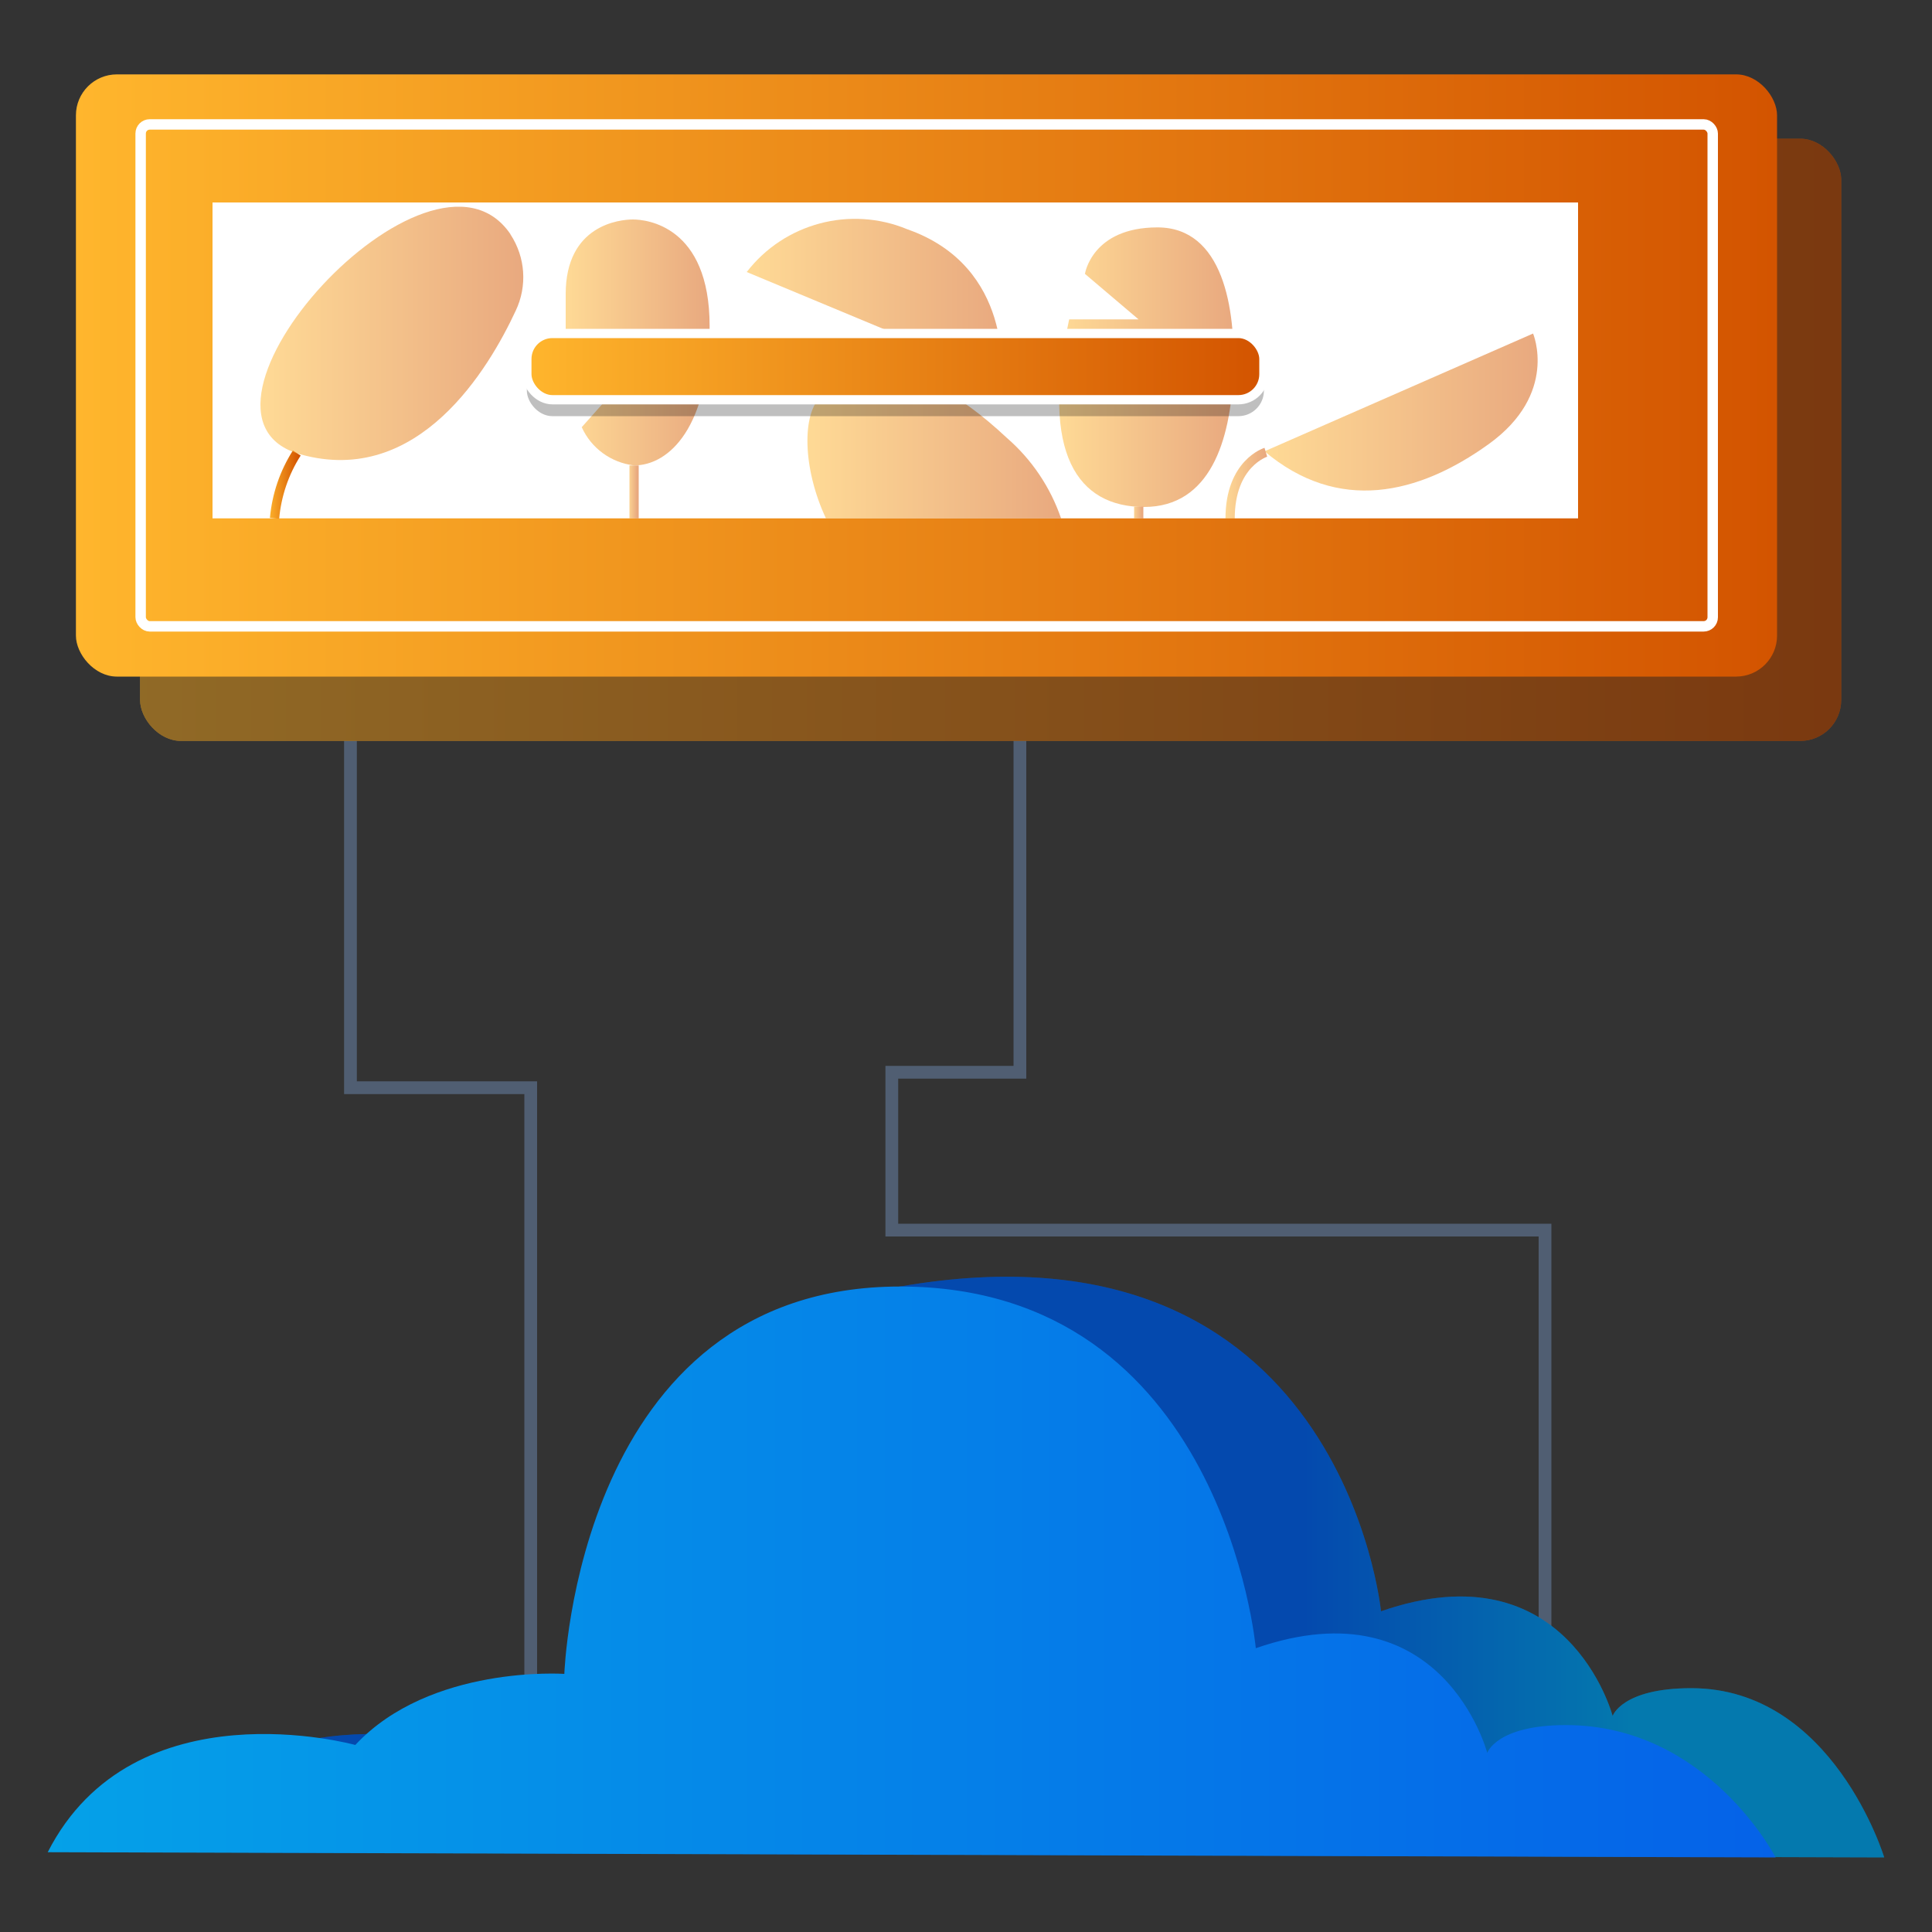
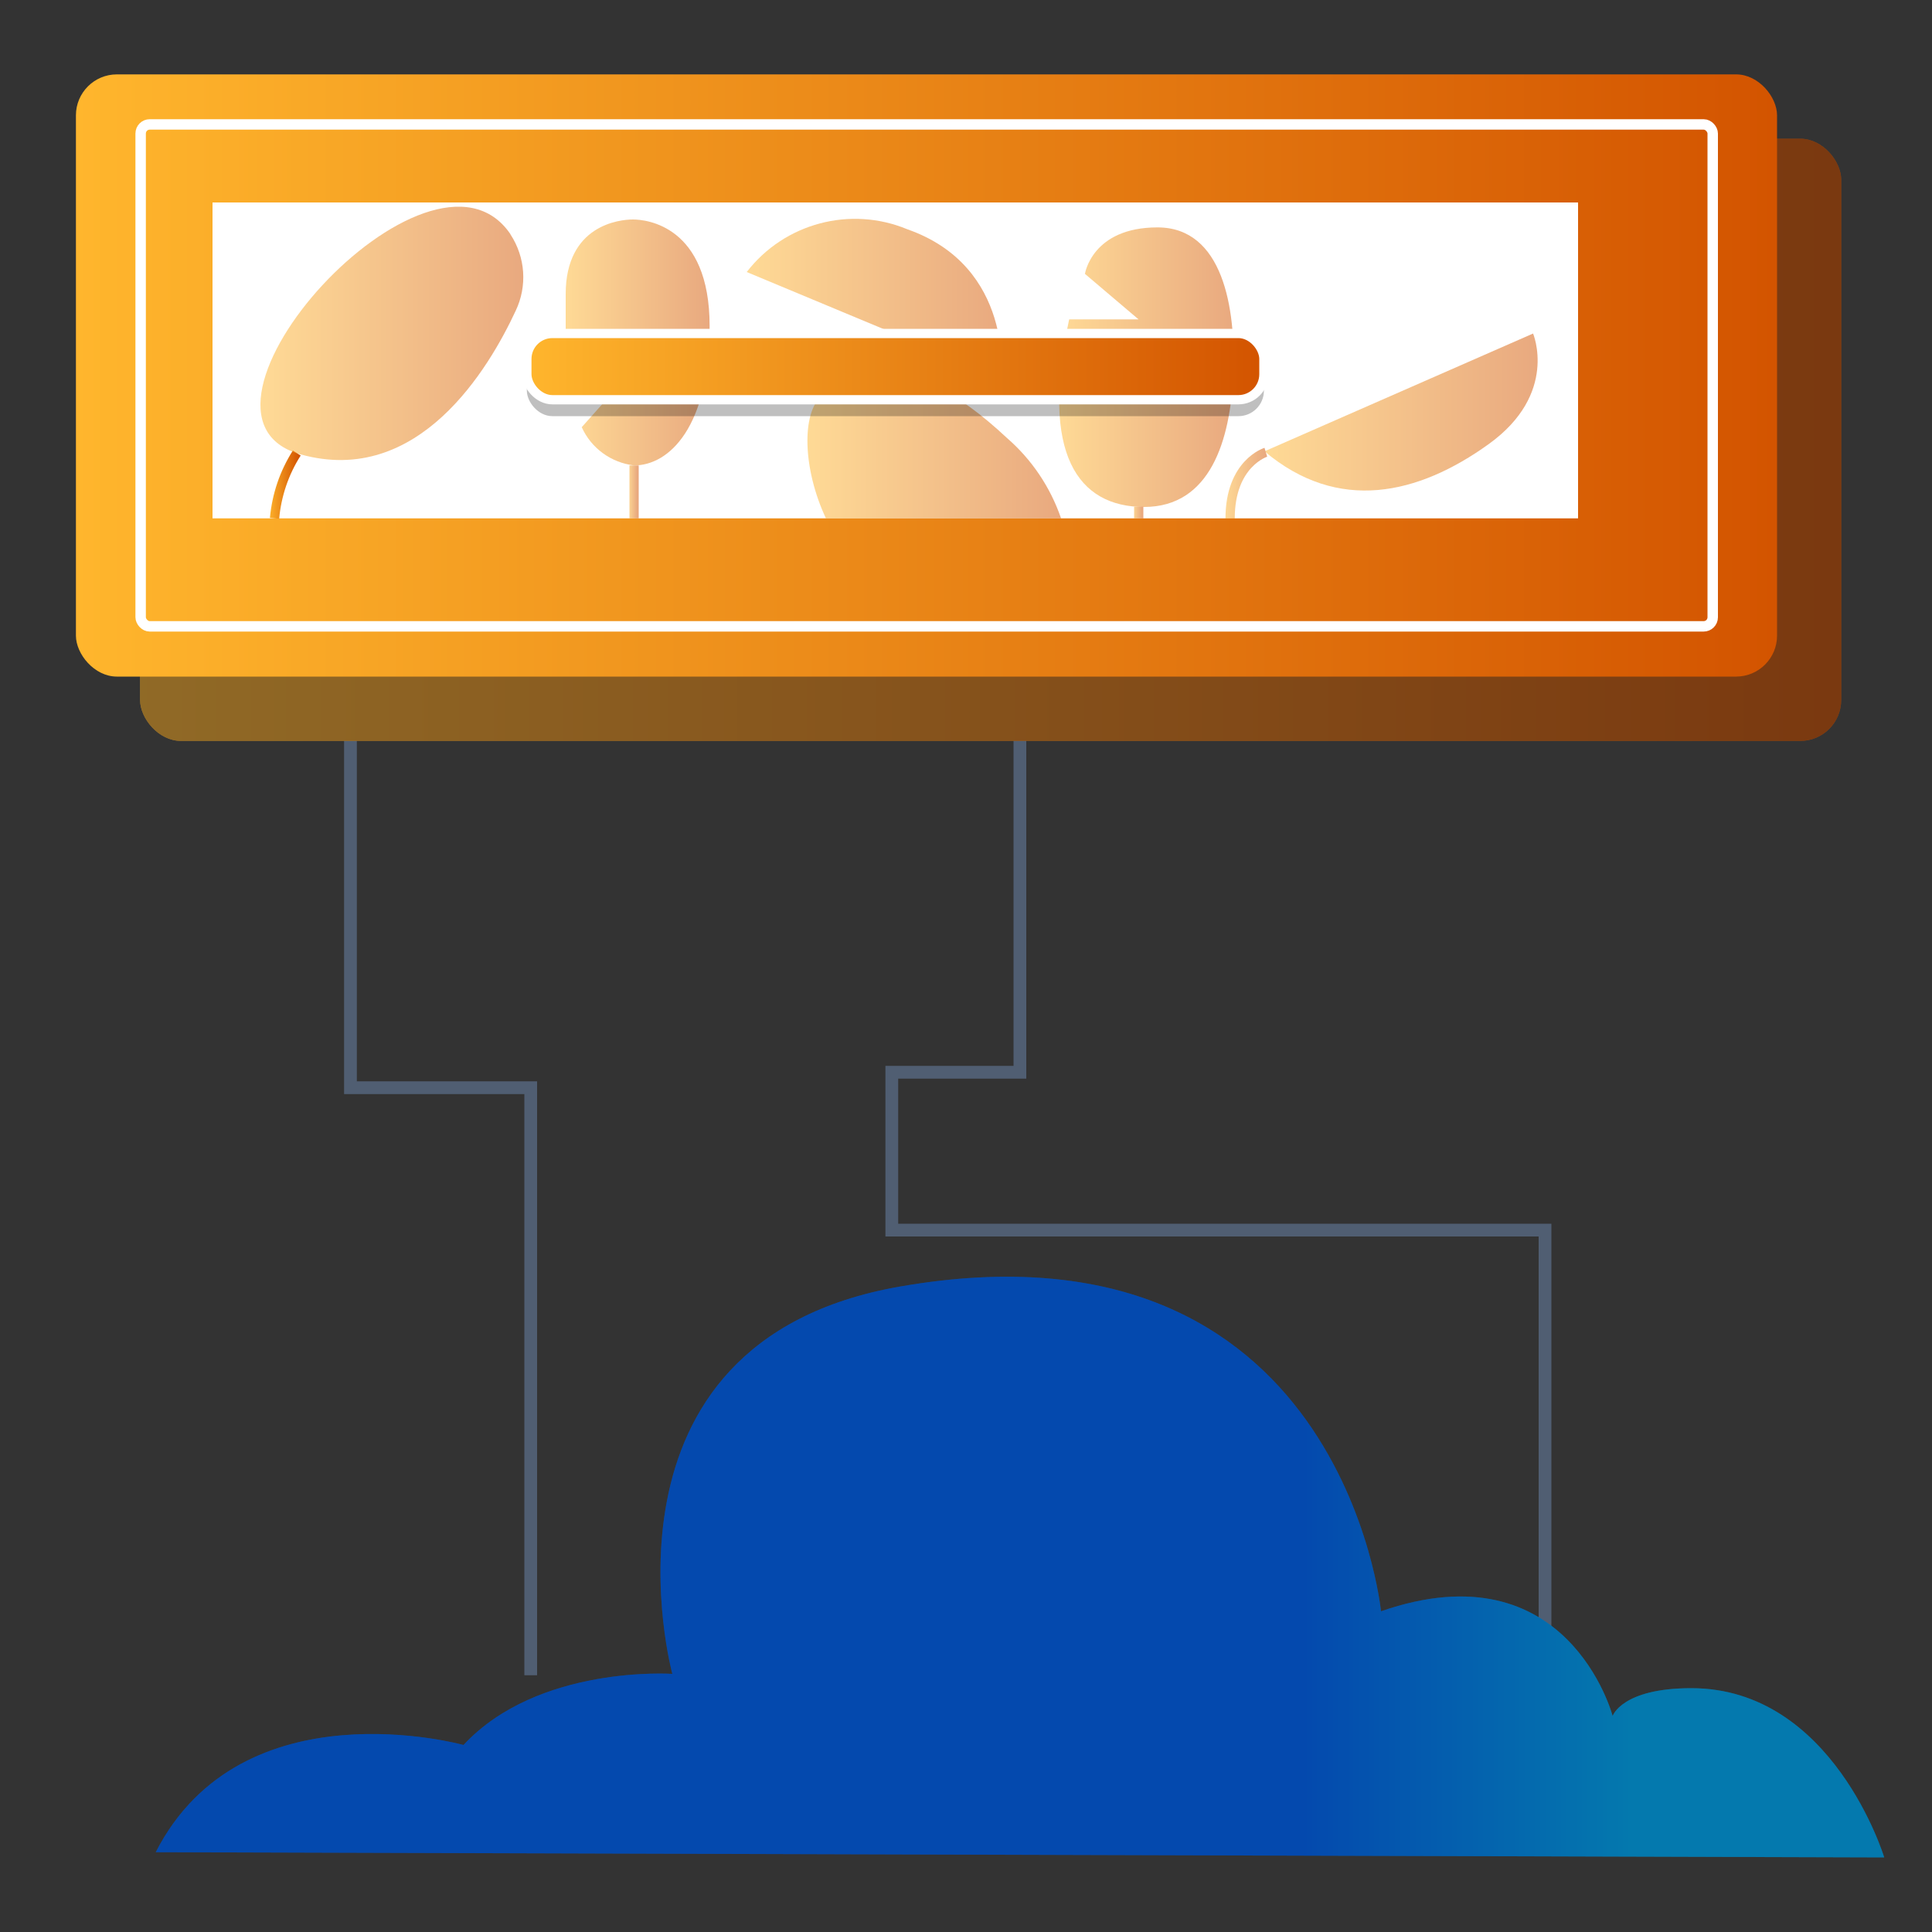
<svg xmlns="http://www.w3.org/2000/svg" xmlns:xlink="http://www.w3.org/1999/xlink" id="Layer_1" data-name="Layer 1" viewBox="0 0 100 100">
  <rect x="0" y="0" width="100" height="100" fill="#333333" stroke="none" />
  <defs>
    <style>
      .cls-1 {
        stroke-width: .54px;
      }

      .cls-1, .cls-2, .cls-3, .cls-4, .cls-5, .cls-6, .cls-7, .cls-8 {
        stroke-miterlimit: 10;
      }

      .cls-1, .cls-2, .cls-3, .cls-4, .cls-5, .cls-6, .cls-8 {
        fill: none;
      }

      .cls-1, .cls-7, .cls-8 {
        stroke: #fff;
      }

      .cls-2 {
        stroke: url(#linear-gradient-14);
      }

      .cls-2, .cls-3, .cls-4, .cls-5, .cls-7 {
        stroke-width: .48px;
      }

      .cls-3 {
        stroke: url(#linear-gradient-12);
      }

      .cls-4 {
        stroke: url(#linear-gradient-13);
      }

      .cls-9 {
        fill: url(#linear-gradient);
      }

      .cls-10 {
        fill: #fff;
      }

      .cls-5 {
        stroke: url(#linear-gradient-5);
      }

      .cls-6 {
        stroke: #505e72;
        stroke-width: .66px;
      }

      .cls-7 {
        fill: url(#linear-gradient-15);
      }

      .cls-8 {
        stroke-width: .18px;
      }

      .cls-8, .cls-11, .cls-12 {
        opacity: .5;
      }

      .cls-8, .cls-11, .cls-13 {
        isolation: isolate;
      }

      .cls-11 {
        fill: #231f20;
      }

      .cls-14 {
        fill: url(#linear-gradient-8);
      }

      .cls-15 {
        fill: url(#linear-gradient-9);
      }

      .cls-16 {
        fill: url(#linear-gradient-3);
      }

      .cls-17 {
        fill: url(#linear-gradient-4);
      }

      .cls-18 {
        fill: url(#linear-gradient-2);
      }

      .cls-19 {
        fill: url(#linear-gradient-6);
      }

      .cls-20 {
        fill: url(#linear-gradient-7);
      }

      .cls-21 {
        fill: url(#linear-gradient-10);
      }

      .cls-22 {
        fill: url(#linear-gradient-11);
      }

      .cls-13 {
        opacity: .25;
      }
    </style>
    <linearGradient id="linear-gradient" x1="6834.44" y1="254.09" x2="6851.35" y2="254.09" gradientTransform="translate(6918.9 -172.97) rotate(-180) scale(1 -1)" gradientUnits="userSpaceOnUse">
      <stop offset="0" stop-color="#05a1e8" />
      <stop offset="1" stop-color="#0562e8" />
    </linearGradient>
    <linearGradient id="linear-gradient-2" x1="1043.29" y1="254.34" x2="1132.74" y2="254.34" gradientTransform="translate(-1040.82 -172.97)" xlink:href="#linear-gradient" />
    <linearGradient id="linear-gradient-3" x1="12968.17" y1="195.73" x2="13056.22" y2="195.73" gradientTransform="translate(13063.46 -172.97) rotate(-180) scale(1 -1)" gradientUnits="userSpaceOnUse">
      <stop offset="0" stop-color="#d35400" />
      <stop offset="1" stop-color="#ffb62d" />
    </linearGradient>
    <linearGradient id="linear-gradient-4" x1="12971.49" y1="192.4" x2="13059.54" y2="192.4" gradientTransform="translate(13063.47 -172.97) rotate(-180) scale(1 -1)" xlink:href="#linear-gradient-3" />
    <linearGradient id="linear-gradient-5" x1="13047.91" y1="198.05" x2="13049.54" y2="198.05" xlink:href="#linear-gradient-3" />
    <linearGradient id="linear-gradient-6" x1="12983.87" y1="194.29" x2="12998.01" y2="194.29" xlink:href="#linear-gradient-3" />
    <linearGradient id="linear-gradient-7" x1="12999.62" y1="191.98" x2="13008.64" y2="191.98" xlink:href="#linear-gradient-3" />
    <linearGradient id="linear-gradient-8" x1="13011.62" y1="188.42" x2="13024.83" y2="188.42" xlink:href="#linear-gradient-3" />
    <linearGradient id="linear-gradient-9" x1="13008.55" y1="196.01" x2="13021.68" y2="196.01" xlink:href="#linear-gradient-3" />
    <linearGradient id="linear-gradient-10" x1="13026.73" y1="190.69" x2="13034.18" y2="190.69" xlink:href="#linear-gradient-3" />
    <linearGradient id="linear-gradient-11" x1="13036.37" y1="190.23" x2="13049.98" y2="190.23" xlink:href="#linear-gradient-3" />
    <linearGradient id="linear-gradient-12" x1="13030.4" y1="198.43" x2="13030.89" y2="198.43" xlink:href="#linear-gradient-3" />
    <linearGradient id="linear-gradient-13" x1="13004.27" y1="199.49" x2="13004.76" y2="199.49" xlink:href="#linear-gradient-3" />
    <linearGradient id="linear-gradient-14" x1="12997.87" y1="197.98" x2="13000.03" y2="197.98" xlink:href="#linear-gradient-3" />
    <linearGradient id="linear-gradient-15" x1="12998.05" y1="191.95" x2="13036.2" y2="191.95" gradientTransform="translate(13063.47 -172.97) rotate(-180) scale(1 -1)" xlink:href="#linear-gradient-3" />
  </defs>
  <polyline class="cls-6" points="52.79 35.66 52.79 55.5 46.16 55.5 46.16 63.67 79.97 63.67 79.97 84.66" />
  <polyline class="cls-6" points="18.14 35.66 18.14 56.3 27.47 56.3 27.47 86.71" />
  <path class="cls-9" d="M97.53,96.15s-2.65-8.77-9.99-8.77c-3.6,0-4.07,1.44-4.07,1.44,0,0-2.31-8.78-11.99-5.42,0,0-2.03-20.79-24.89-16.81-16.47,2.87-11.79,20.05-11.79,20.05,0,0-6.94-.48-10.81,3.68,0,0-11.46-3.19-15.93,5.55l89.47,.27Z" />
  <path class="cls-13" d="M97.53,96.15s-2.65-8.77-9.99-8.77c-3.6,0-4.07,1.44-4.07,1.44,0,0-2.31-8.78-11.99-5.42,0,0-2.03-20.79-24.89-16.81-16.47,2.87-11.79,20.05-11.79,20.05,0,0-6.94-.48-10.81,3.68,0,0-11.46-3.19-15.93,5.55l89.47,.27Z" />
-   <path class="cls-18" d="M91.91,96.15s-3.52-6.86-10.86-6.86c-3.6,0-4.07,1.44-4.07,1.44,0,0-2.3-8.77-11.98-5.42,0,0-1.69-18.72-18.41-18.72s-17.38,20.05-17.38,20.05c0,0-6.94-.48-10.82,3.68,0,0-11.46-3.19-15.92,5.55l89.44,.27h0Z" />
  <rect class="cls-16" x="7.25" y="7.18" width="88.05" height="31.17" rx="2.12" ry="2.12" />
  <rect class="cls-11" x="7.25" y="7.18" width="88.05" height="31.17" rx="2.12" ry="2.12" />
  <rect class="cls-17" x="3.93" y="3.85" width="88.05" height="31.17" rx="2.12" ry="2.12" />
  <rect class="cls-1" x="7.28" y="6.44" width="81.37" height="25.98" rx=".47" ry=".47" />
  <rect class="cls-10" x="11" y="10.48" width="70.68" height="16.35" />
  <path class="cls-5" d="M15.36,23.45c-.65,1.02-1.04,2.17-1.15,3.38" />
  <g class="cls-12">
    <path class="cls-19" d="M79.35,17.26s1.33,3.12-2.3,5.73-7.78,3.59-11.6,.37l13.91-6.1h0Z" />
    <path class="cls-20" d="M56.16,14.16s.37-2.39,3.75-2.39,4.07,4.16,3.92,7.59c-.14,3.43-1.19,6.88-4.61,6.88s-5.4-2.74-3.88-9.71h3.59l-2.78-2.36h0Z" />
-     <path class="cls-14" d="M51.82,19.57s.68-5.76-4.85-7.7c-2.95-1.23-6.37-.32-8.32,2.21l13.16,5.48h0Z" />
+     <path class="cls-14" d="M51.82,19.57s.68-5.76-4.85-7.7c-2.95-1.23-6.37-.32-8.32,2.21h0Z" />
    <path class="cls-15" d="M42.74,26.83h12.18c-.55-1.61-1.52-3.05-2.8-4.16-5.35-5.01-8.15-3.39-9.6-2.18-1.03,.9-.98,3.76,.23,6.34Z" />
    <path class="cls-21" d="M30.11,22.11c.49,1.09,1.52,1.84,2.71,1.98,1.82,0,3.91-2,3.91-7.21s-3.29-5.52-3.97-5.52-3.48,.28-3.48,3.86v4.55l2.63,.32-1.79,2.01h0Z" />
    <path class="cls-22" d="M26.42,12.13c.78,1.19,.88,2.68,.27,3.96-1.38,2.96-5.01,9.13-11.13,7.43-7.32-2.03,6.7-17.52,10.86-11.4Z" />
    <line class="cls-3" x1="32.82" y1="24.09" x2="32.82" y2="26.83" />
    <path class="cls-8" d="M51.84,18.39s2.25,.79,2.97,2.15" />
    <line class="cls-4" x1="58.94" y1="26.22" x2="58.94" y2="26.83" />
    <path class="cls-2" d="M65.52,23.41s-1.85,.56-1.85,3.43" />
  </g>
  <rect class="cls-13" x="27.27" y="18.11" width="38.15" height="3.43" rx="1.32" ry="1.32" />
  <rect class="cls-7" x="27.27" y="17.26" width="38.15" height="3.43" rx="1.32" ry="1.32" />
</svg>